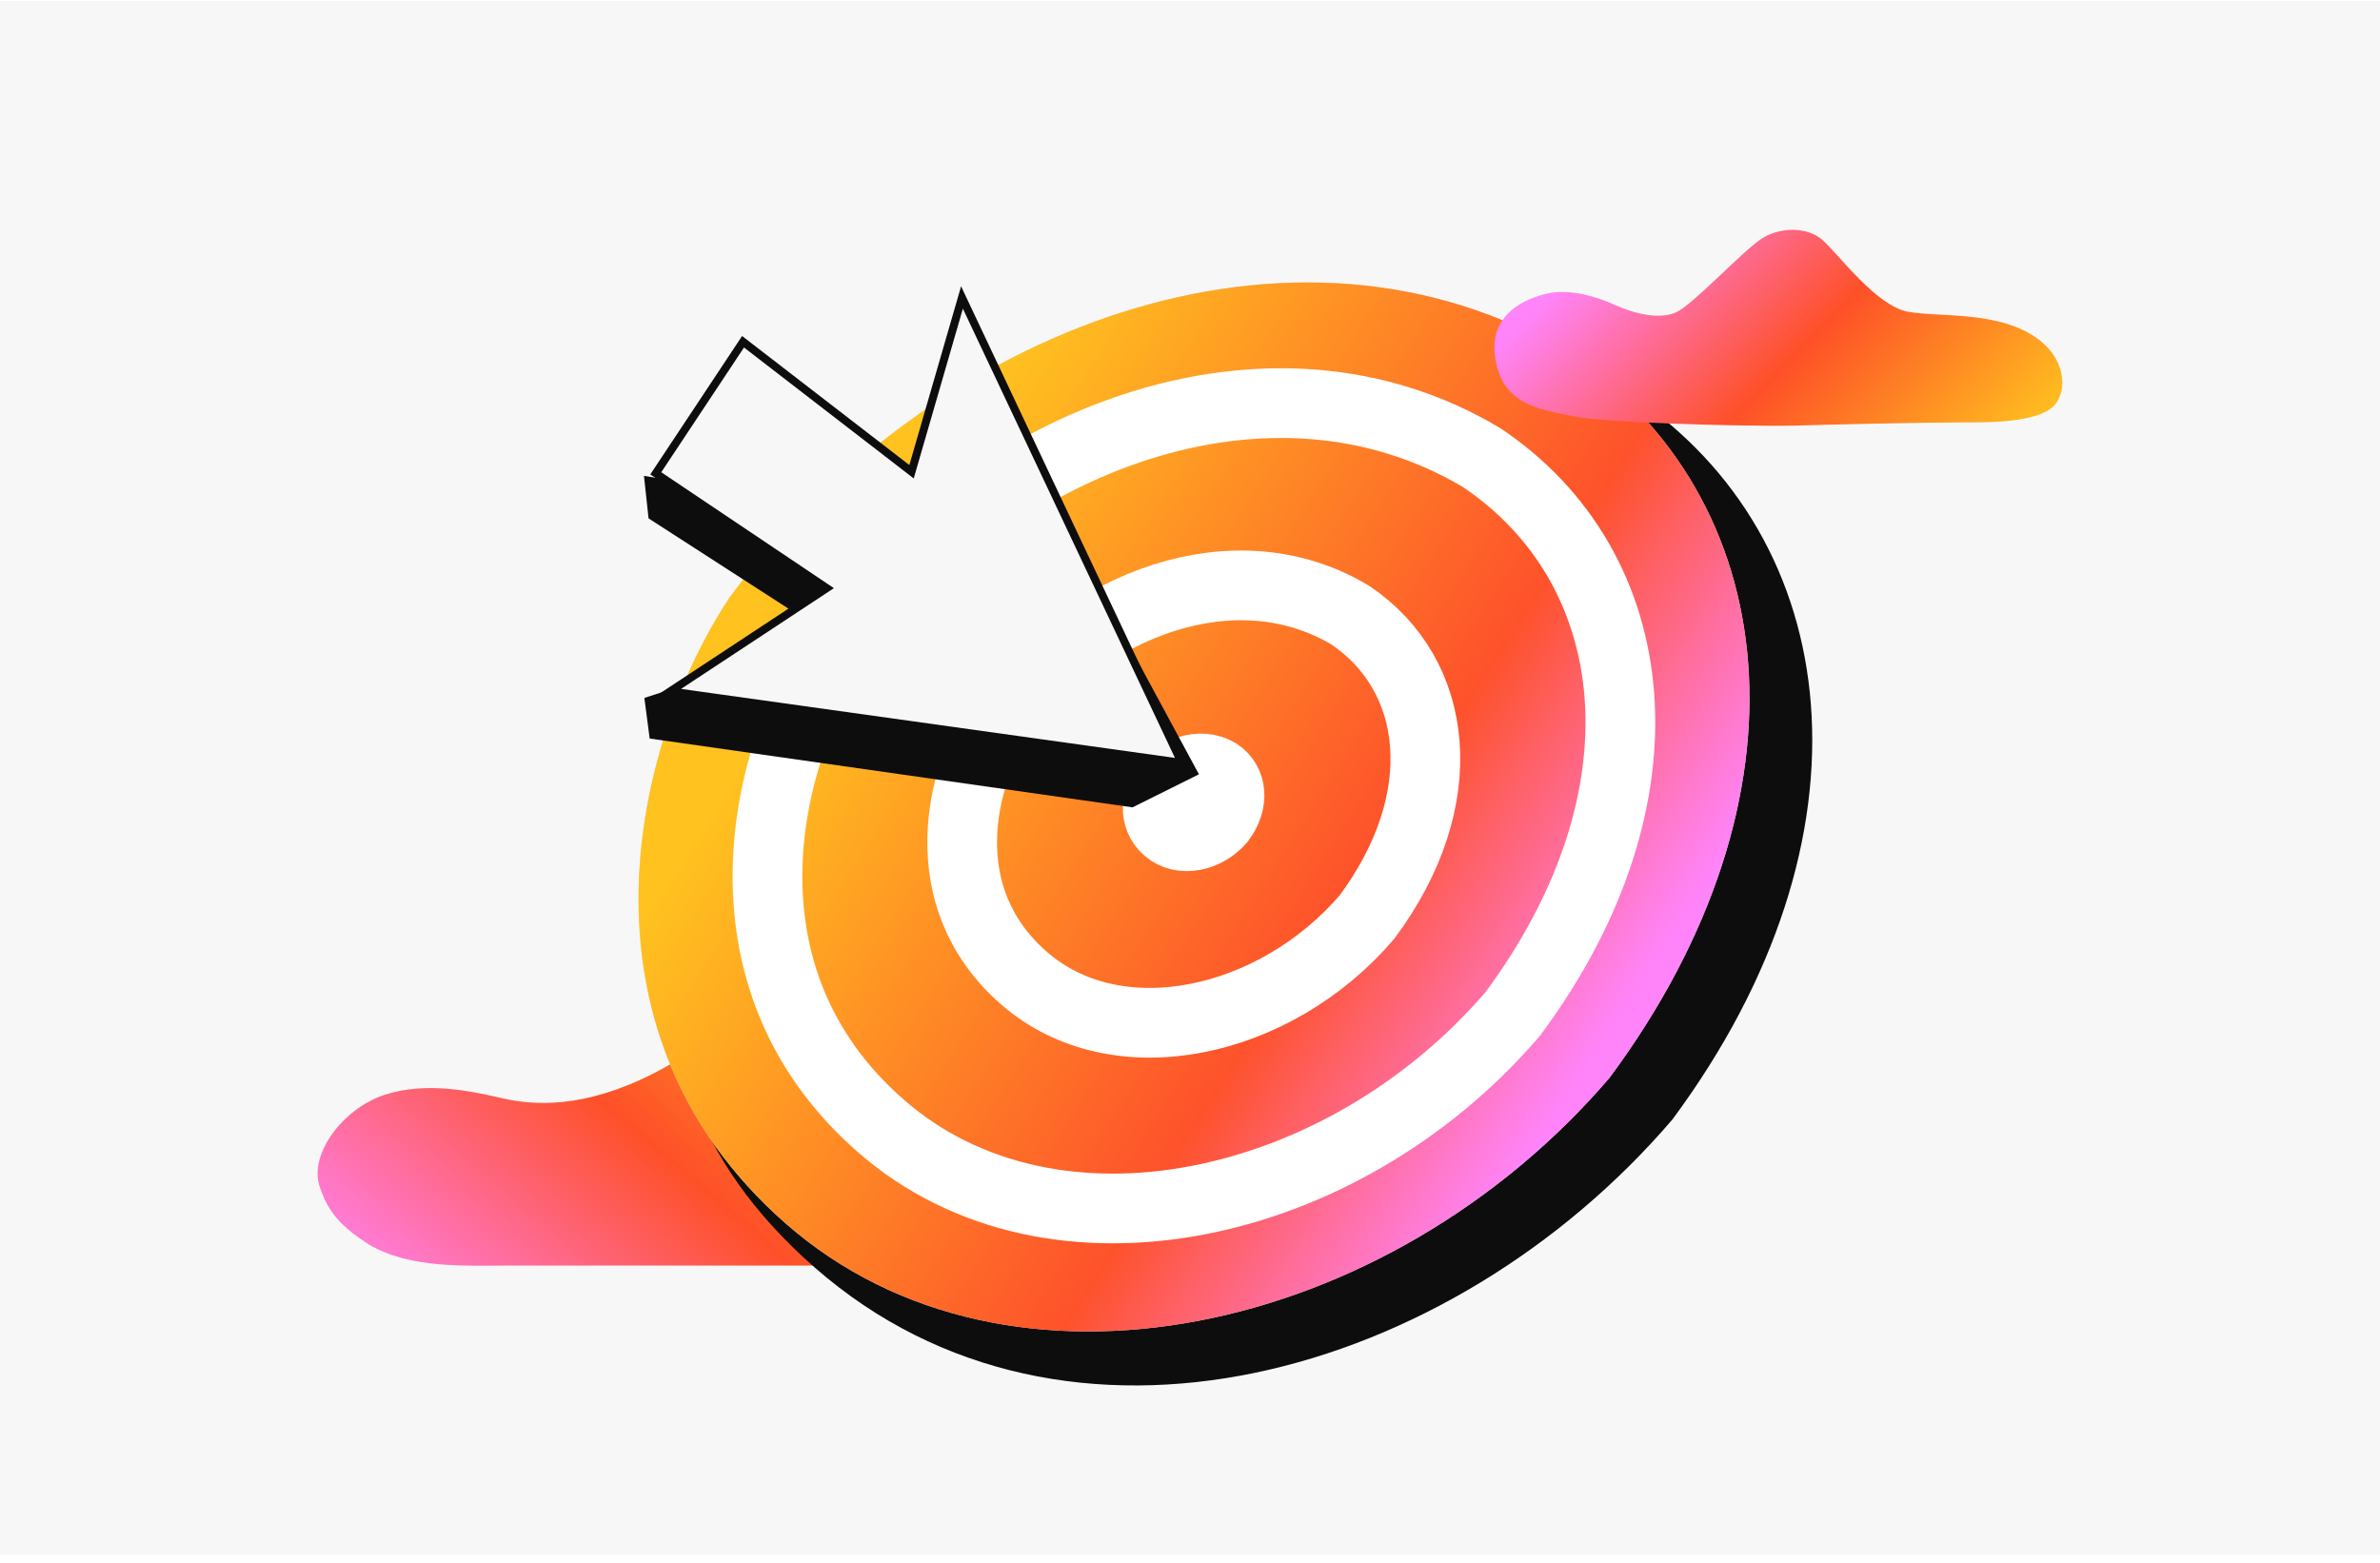
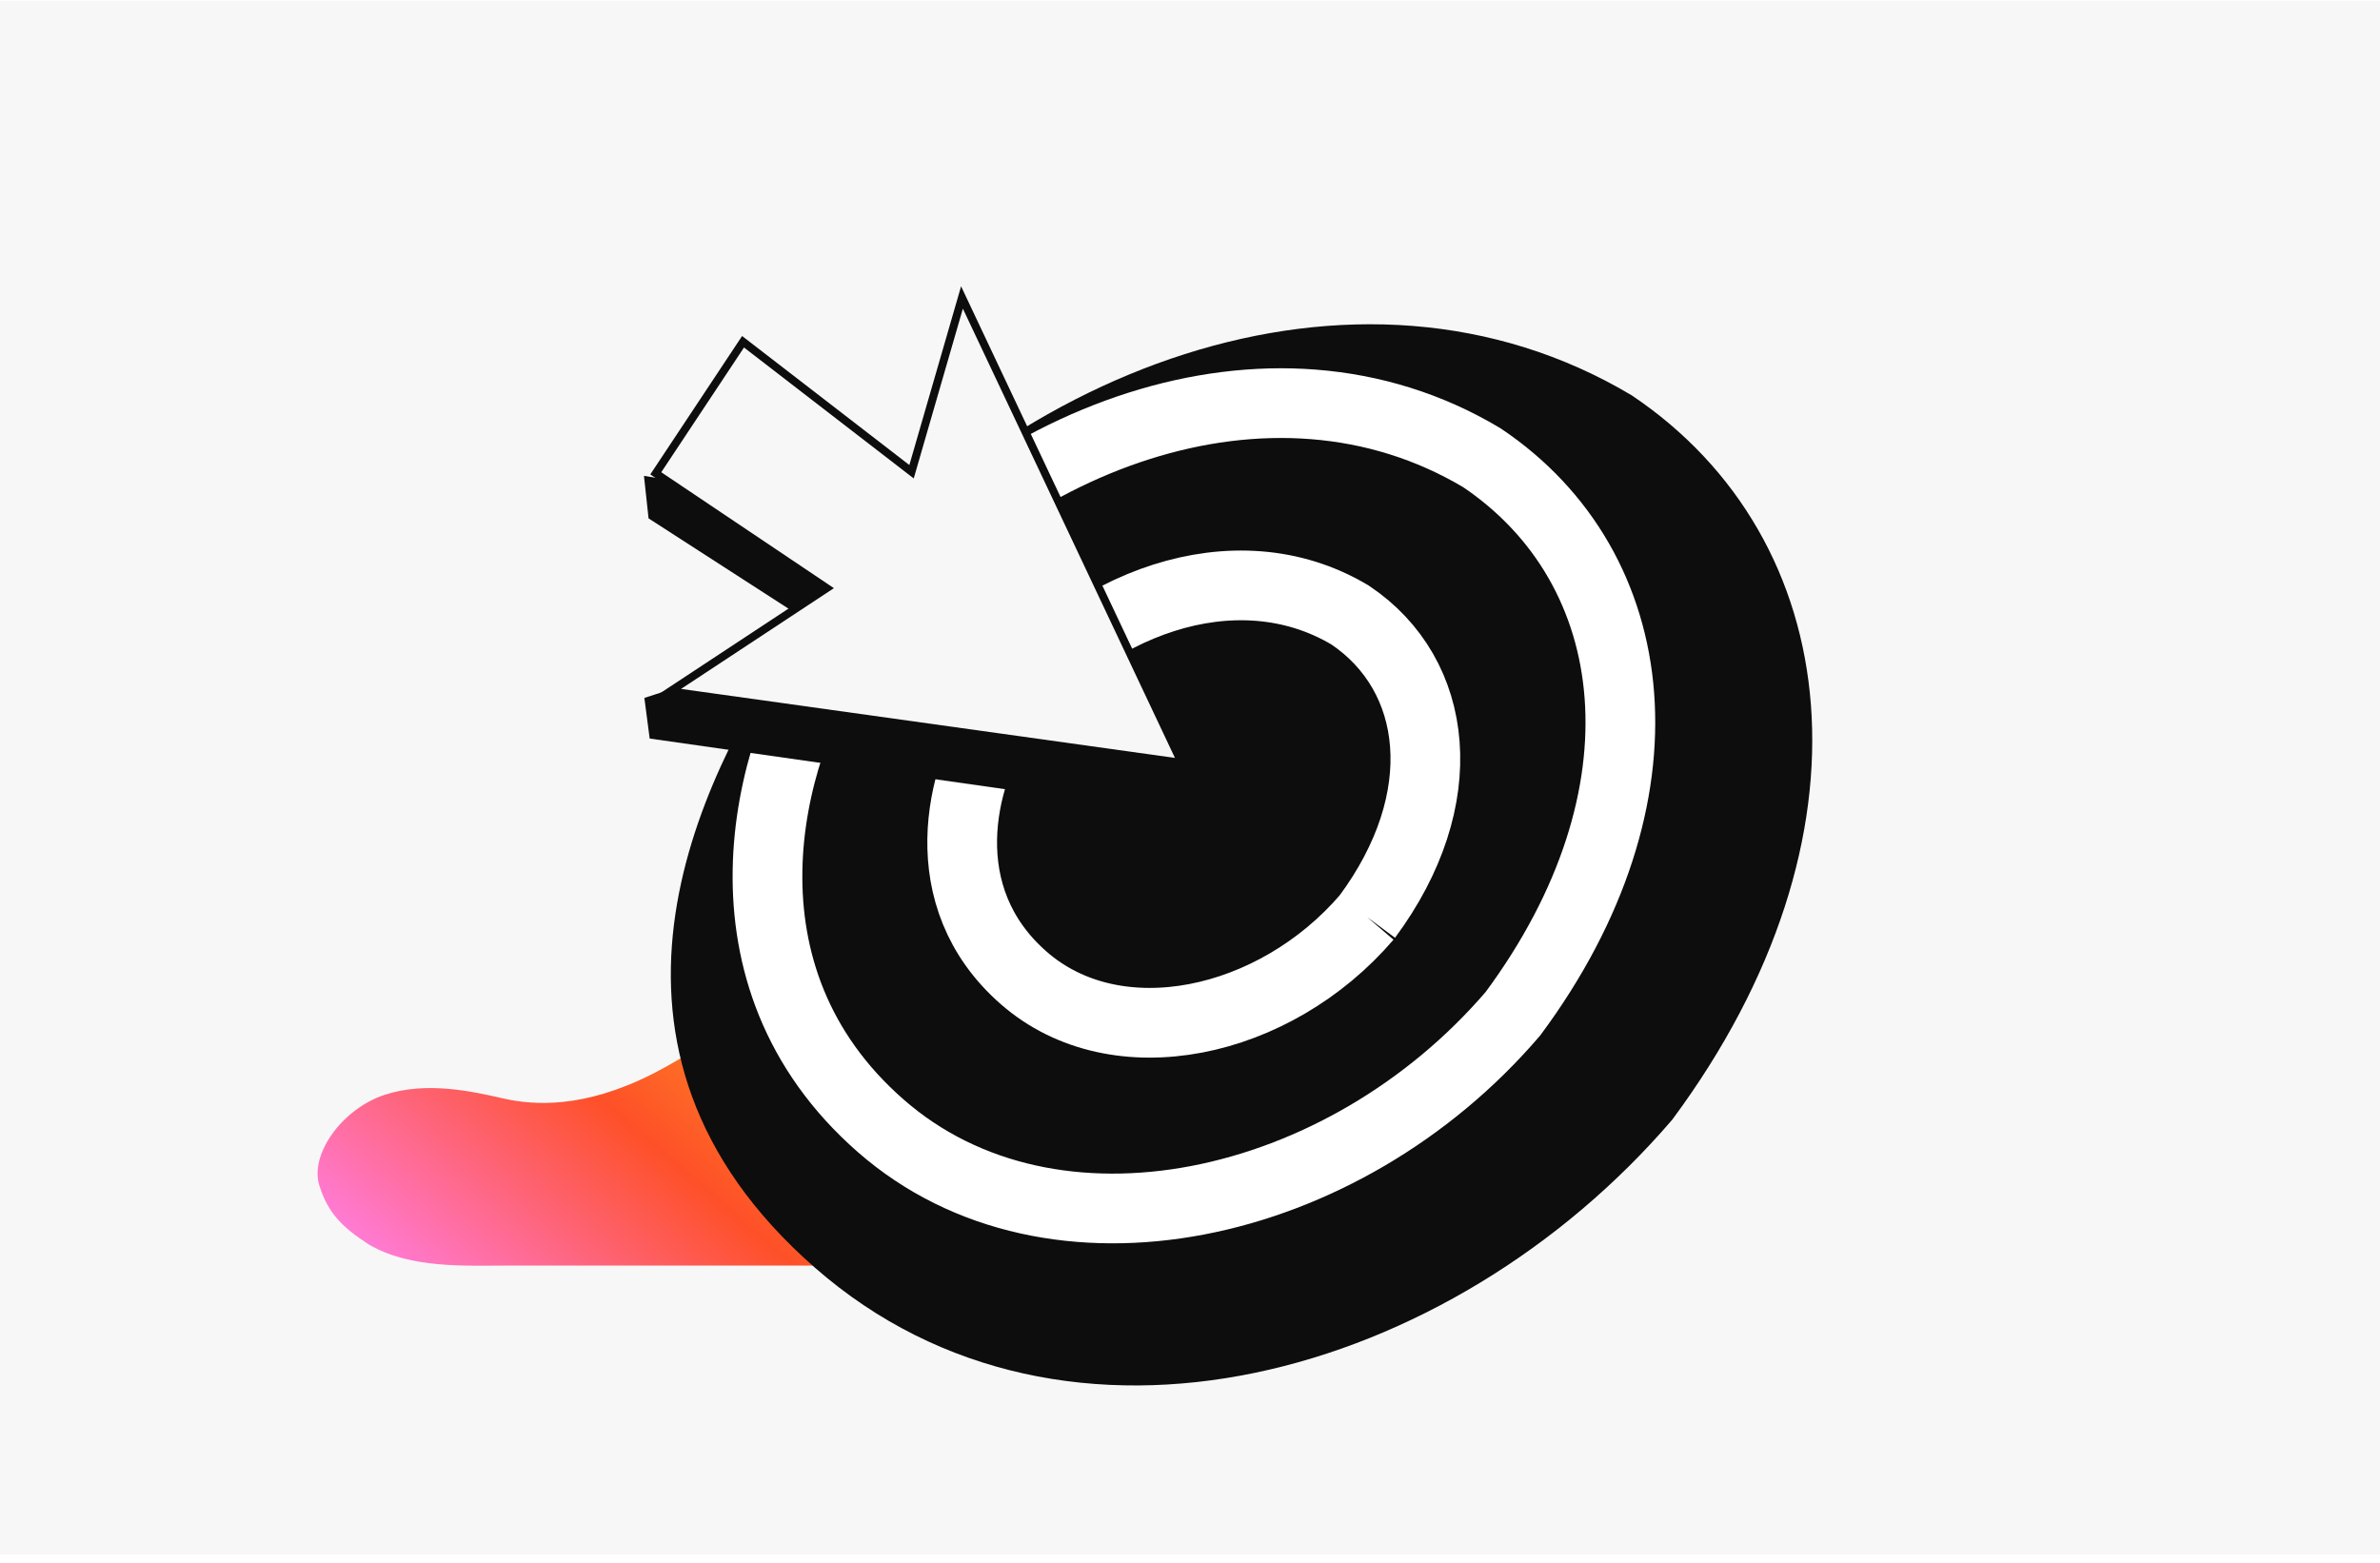
<svg xmlns="http://www.w3.org/2000/svg" width="300" height="197" viewBox="0 0 300 197" fill="none">
  <rect y="0.109" width="300" height="195.857" fill="#F7F7F7" />
  <g filter="url(#filter0_d_6274_18523)">
    <path d="M64.854 158.354H91.868H132.39C134.802 158.354 139.626 157.477 142.038 154.404C144.45 151.331 144.933 145.624 141.556 139.478C138.179 133.332 126.119 122.356 113.094 121.917C100.069 121.478 90.903 129.819 82.22 134.209C73.537 138.599 67.265 138.16 63.406 137.282L63.405 137.282C59.545 136.404 53.758 135.087 48.452 136.843C43.145 138.6 39.011 144.307 40.251 148.257C41.353 151.77 43.145 153.526 46.522 155.72C51.828 158.794 58.582 158.354 64.854 158.354Z" fill="url(#paint0_linear_6274_18523)" />
  </g>
  <path d="M210.793 141.144C182.925 173.688 134.367 187.503 102.729 159.819C71.09 132.136 87.89 98.538 99.967 80.459C125.513 46.559 170.848 29.051 205.685 49.843C232.624 67.922 237.269 105.437 210.793 141.144Z" fill="#0D0D0D" />
-   <path d="M202.883 135.87C175.014 168.414 127.209 178.888 99.086 154.281C70.963 129.673 79.98 93.264 92.056 75.185C117.602 41.286 162.937 23.777 197.775 44.569C224.713 62.648 229.358 100.163 202.883 135.87Z" fill="#D9D9D9" />
-   <path d="M202.883 135.87C175.014 168.414 127.209 178.888 99.086 154.281C70.963 129.673 79.98 93.264 92.056 75.185C117.602 41.286 162.937 23.777 197.775 44.569C224.713 62.648 229.358 100.163 202.883 135.87Z" fill="url(#paint1_linear_6274_18523)" />
  <path d="M190.705 127.795C169.31 152.779 132.61 160.82 111.02 141.929C89.429 123.037 96.351 95.086 105.622 81.206C125.235 55.181 160.039 41.74 186.784 57.702C207.465 71.581 211.031 100.382 190.705 127.795Z" stroke="white" stroke-width="8.788" />
-   <path d="M172.314 115.603C160.695 129.171 140.763 133.539 129.037 123.279C117.312 113.019 121.071 97.839 126.106 90.301C136.758 76.167 155.659 68.867 170.184 77.536C181.416 85.073 183.353 100.715 172.314 115.603Z" stroke="white" stroke-width="8.788" />
-   <path d="M153.844 103.358C152.042 105.462 148.951 106.14 147.133 104.549C145.314 102.958 145.897 100.604 146.678 99.435C148.33 97.243 151.261 96.111 153.513 97.455C155.255 98.624 155.556 101.05 153.844 103.358Z" stroke="white" stroke-width="8.788" />
+   <path d="M172.314 115.603C160.695 129.171 140.763 133.539 129.037 123.279C117.312 113.019 121.071 97.839 126.106 90.301C136.758 76.167 155.659 68.867 170.184 77.536C181.416 85.073 183.353 100.715 172.314 115.603" stroke="white" stroke-width="8.788" />
  <path d="M121.962 43.659L151.127 97.612L142.753 101.78L81.892 93.104L81.222 87.984L104.918 80.299L81.751 65.348L81.172 59.989L115.604 65.625L121.962 43.659Z" fill="#0D0D0D" />
  <path d="M121.258 37.501L148.95 96.169L84.468 87.159L104.213 74.142L82.661 59.671L93.662 43.083L114.9 59.468L121.258 37.501Z" fill="#F7F7F7" stroke="#0D0D0D" stroke-miterlimit="10" />
-   <path d="M198.507 52.508C202.375 53.264 218.319 53.748 225.811 53.667C230.432 53.53 241.565 53.256 249.128 53.24C258.581 53.219 259.221 50.917 259.638 49.96C260.341 48.352 260.046 45.18 257.099 42.893C252.175 39.071 244.487 40.053 240.493 39.297C236.5 38.541 231.877 32.205 229.771 30.297C227.83 28.539 224.305 28.589 221.998 30.123C219.57 31.739 213.391 38.401 211.293 39.362C209.195 40.322 206.042 39.565 203.518 38.423C200.994 37.282 198.051 36.523 195.531 36.911C194.91 37.007 187.762 38.267 188.409 44.574C189.056 50.881 193.673 51.563 198.507 52.508Z" fill="url(#paint2_linear_6274_18523)" />
  <defs>
    <filter id="filter0_d_6274_18523" x="34.98" y="118.039" width="114.038" height="46.575" filterUnits="userSpaceOnUse" color-interpolation-filters="sRGB">
      <feFlood flood-opacity="0" result="BackgroundImageFix" />
      <feColorMatrix in="SourceAlpha" type="matrix" values="0 0 0 0 0 0 0 0 0 0 0 0 0 0 0 0 0 0 127 0" result="hardAlpha" />
      <feOffset dy="1.188" />
      <feGaussianBlur stdDeviation="2.525" />
      <feComposite in2="hardAlpha" operator="out" />
      <feColorMatrix type="matrix" values="0 0 0 0 0 0 0 0 0 0 0 0 0 0 0 0 0 0 0.03 0" />
      <feBlend mode="normal" in2="BackgroundImageFix" result="effect1_dropShadow_6274_18523" />
      <feBlend mode="normal" in="SourceGraphic" in2="effect1_dropShadow_6274_18523" result="shape" />
    </filter>
    <linearGradient id="paint0_linear_6274_18523" x1="127.038" y1="117.808" x2="69.066" y2="185.101" gradientUnits="userSpaceOnUse">
      <stop offset="0.06" stop-color="#FFC21F" />
      <stop offset="0.545" stop-color="#FE5028" />
      <stop offset="1" stop-color="#FF84F9" />
    </linearGradient>
    <linearGradient id="paint1_linear_6274_18523" x1="203.668" y1="135.079" x2="101.358" y2="69.128" gradientUnits="userSpaceOnUse">
      <stop offset="0.028" stop-color="#FF84F9" />
      <stop offset="0.337" stop-color="#FE522B" />
      <stop offset="0.933" stop-color="#FFC21F" />
    </linearGradient>
    <linearGradient id="paint2_linear_6274_18523" x1="203.911" y1="28.481" x2="246.694" y2="70.628" gradientUnits="userSpaceOnUse">
      <stop stop-color="#FF84F9" />
      <stop offset="0.455" stop-color="#FE5028" />
      <stop offset="0.94" stop-color="#FFC21F" />
    </linearGradient>
  </defs>
</svg>